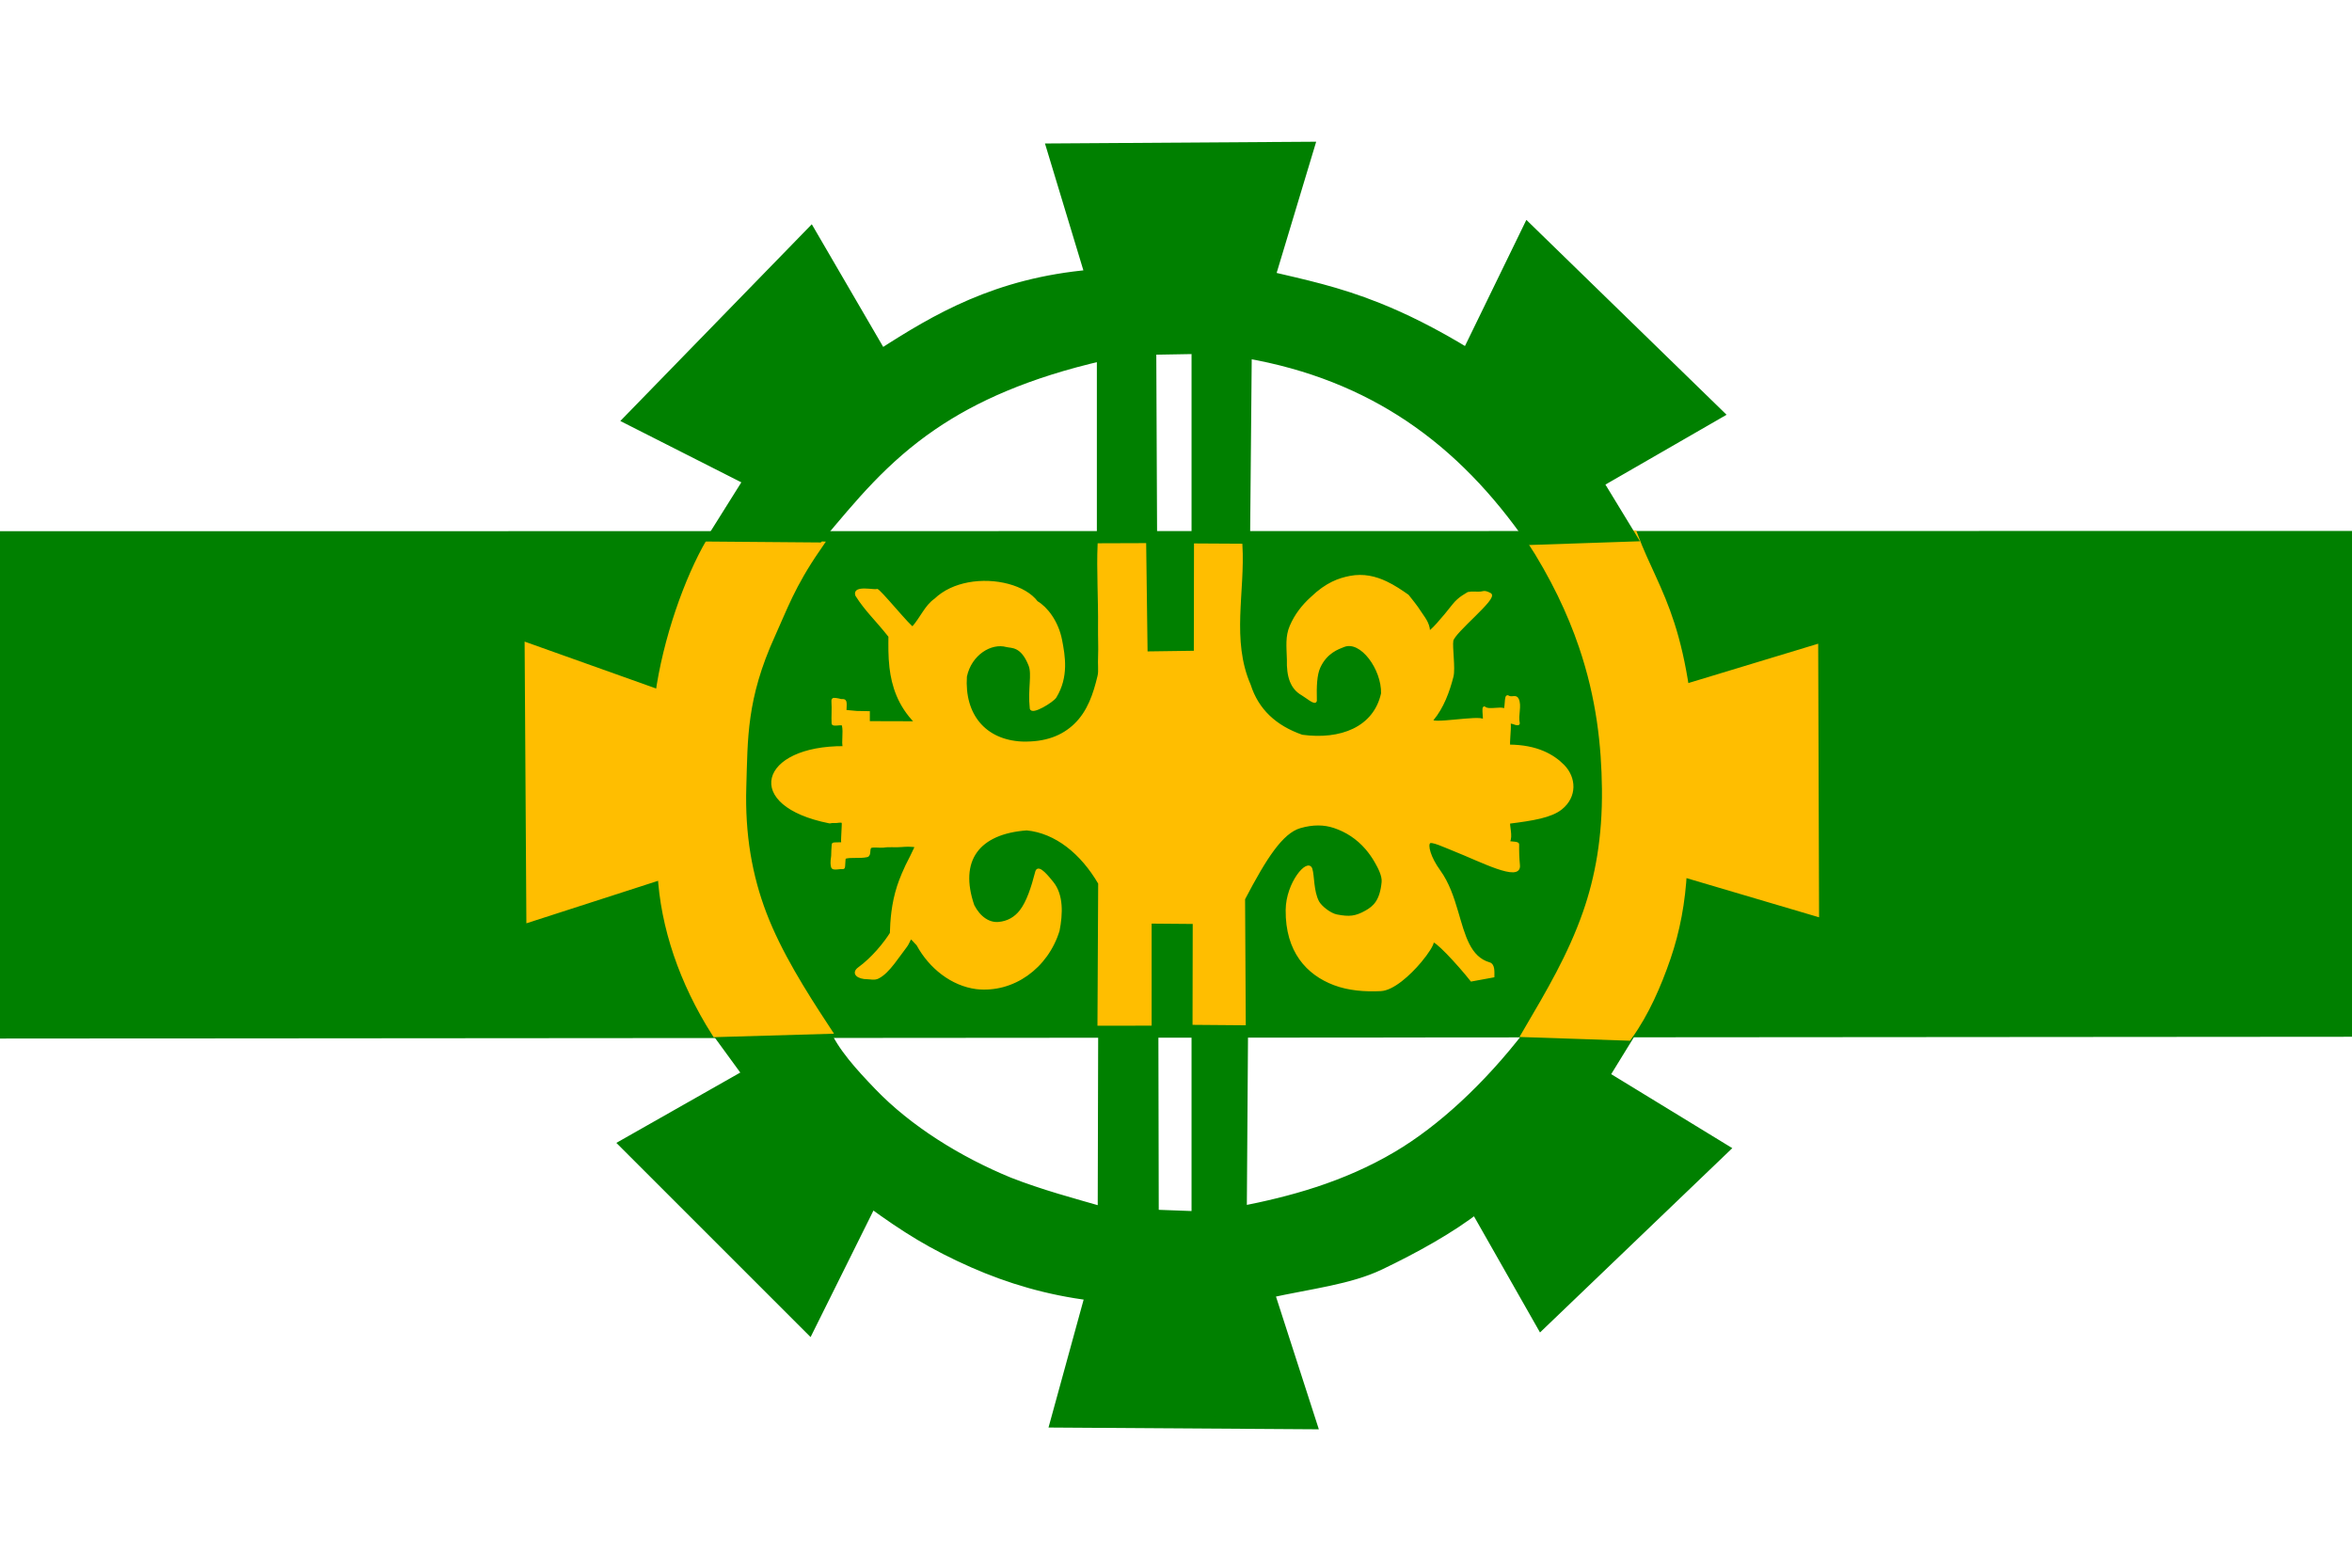
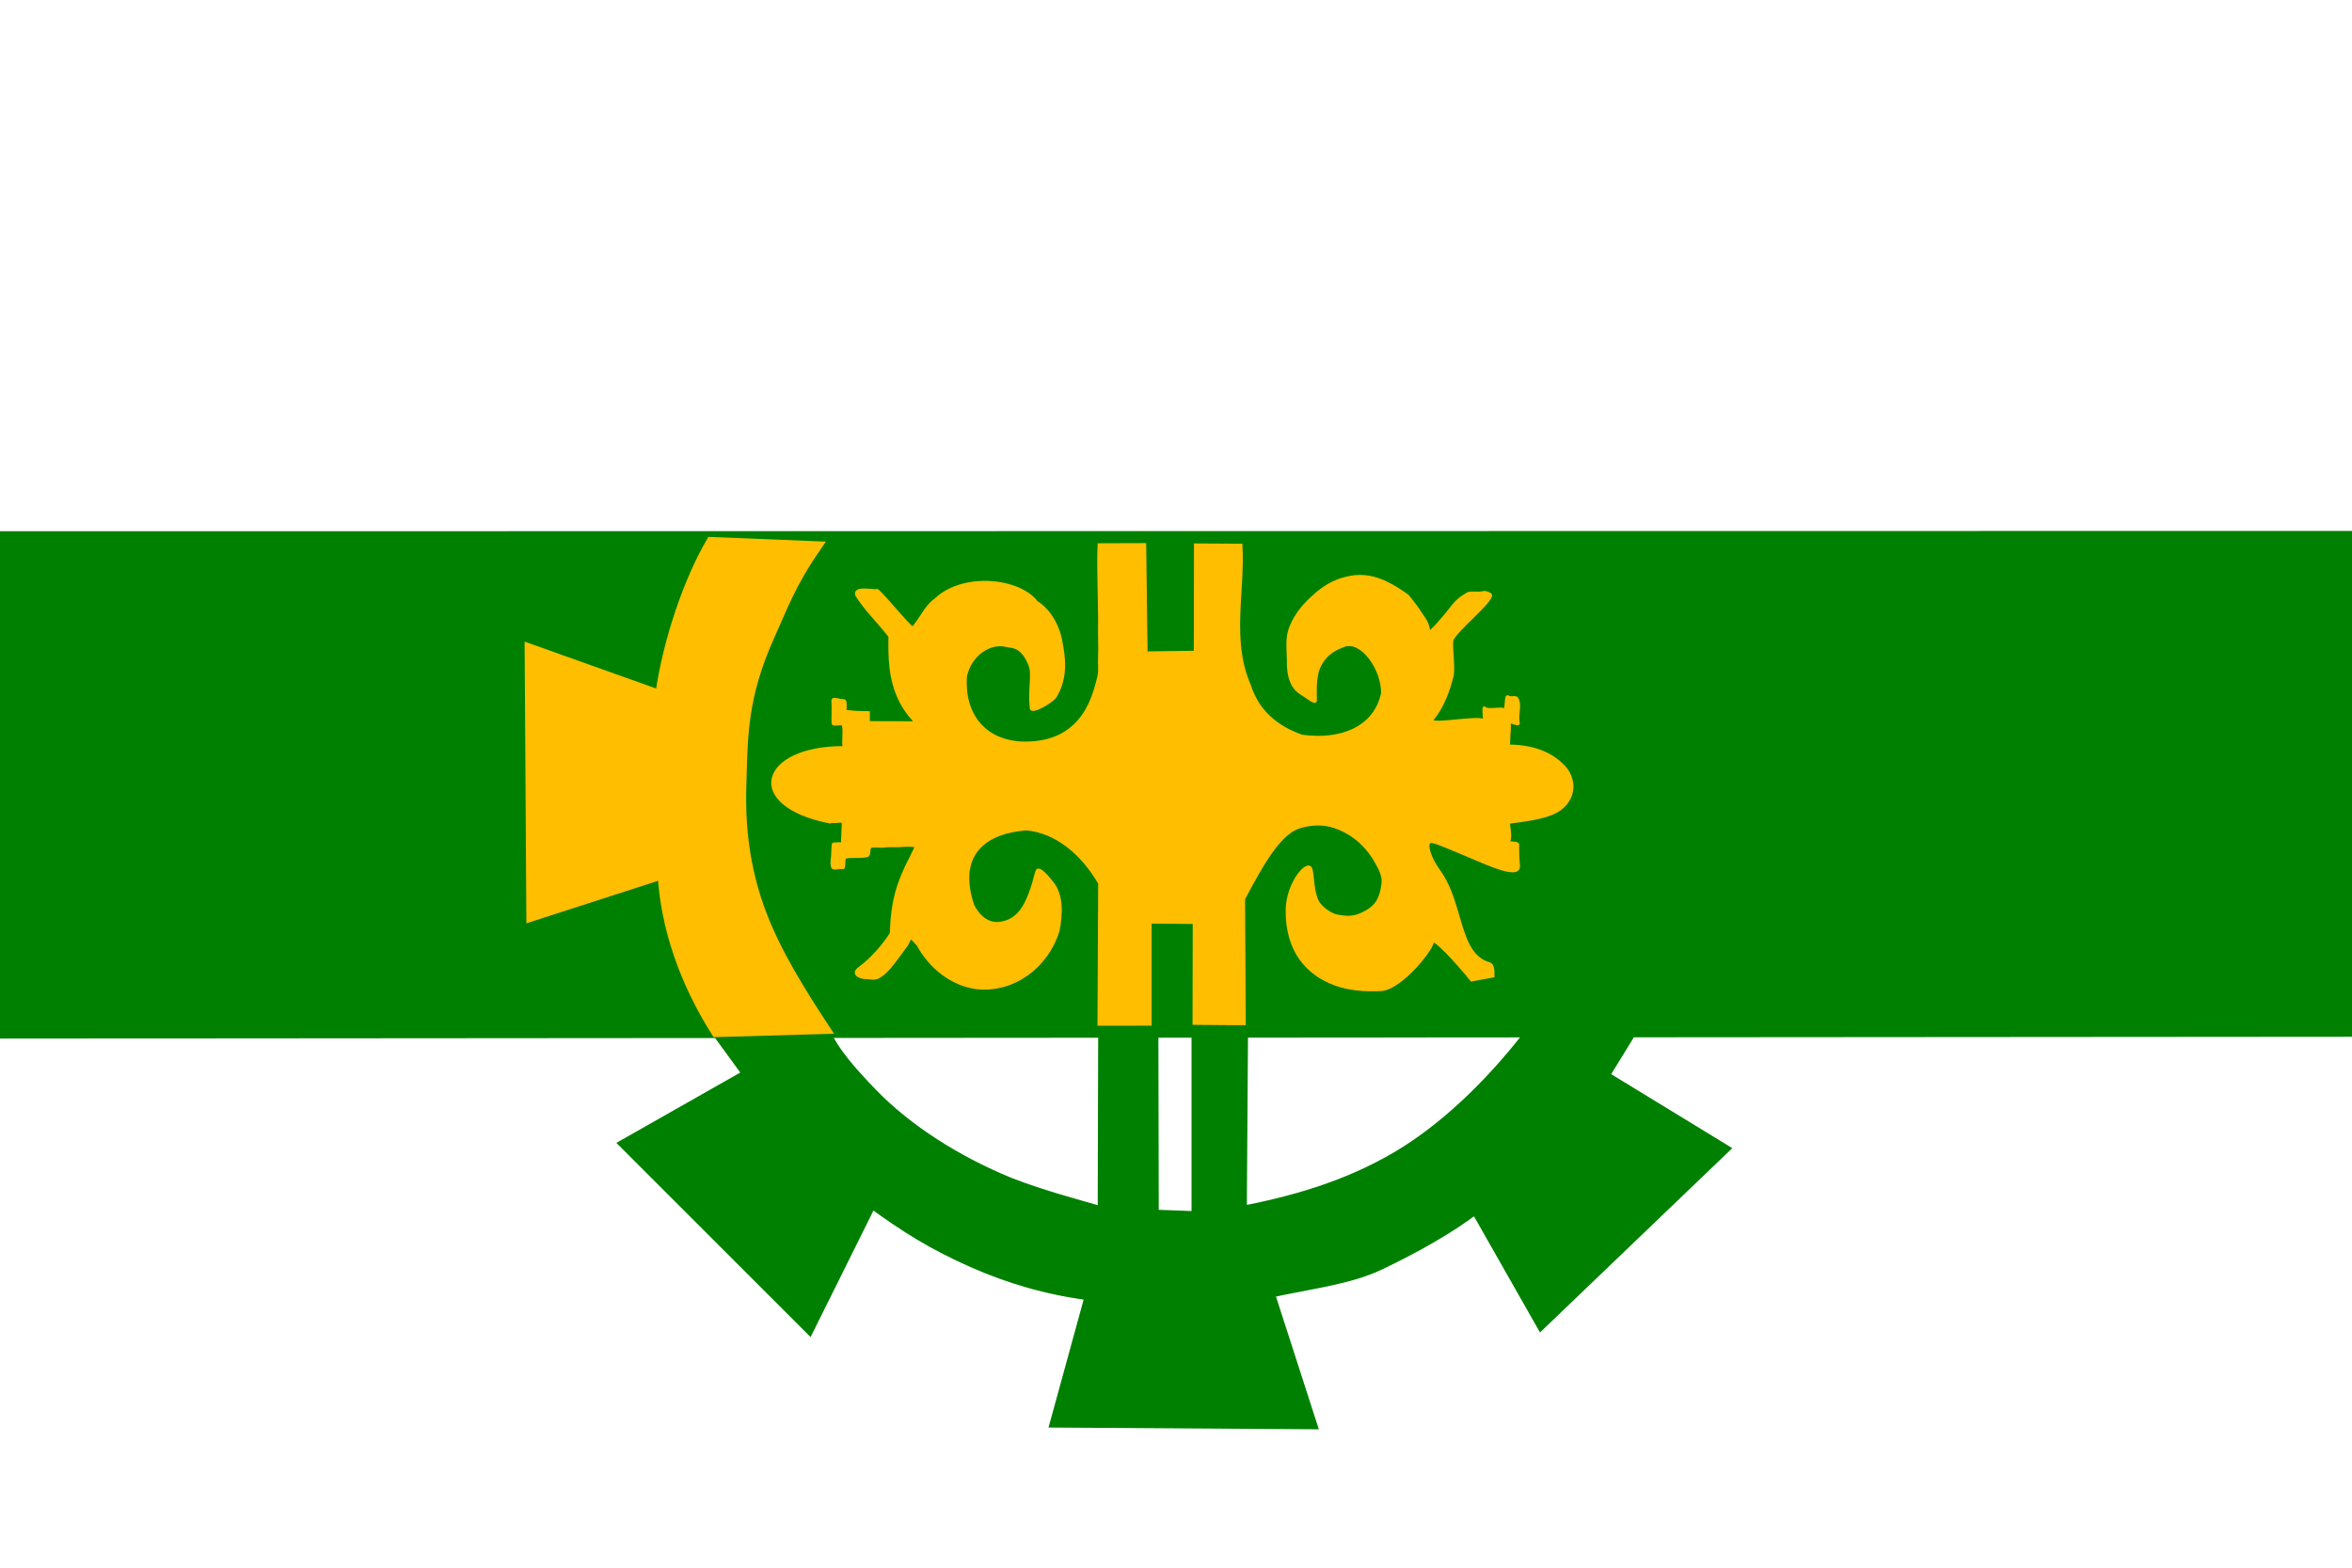
<svg xmlns="http://www.w3.org/2000/svg" xmlns:ns1="http://www.inkscape.org/namespaces/inkscape" xmlns:ns2="http://sodipodi.sourceforge.net/DTD/sodipodi-0.dtd" id="svg2" version="1.1" ns1:version="0.48.2 r9819" width="195" height="130" ns2:docname="argun_city_fl.gif">
  <defs id="defs6" />
  <ns2:namedview pagecolor="#ffffff" bordercolor="#666666" borderopacity="1" objecttolerance="10" gridtolerance="10" guidetolerance="10" ns1:pageopacity="0" ns1:pageshadow="2" ns1:window-width="739" ns1:window-height="480" id="namedview4" showgrid="false" ns1:zoom="5.1346831" ns1:cx="117.09813" ns1:cy="81.268348" ns1:window-x="384" ns1:window-y="172" ns1:window-maximized="1" ns1:current-layer="svg2" />
  <path style="fill:#008000;stroke:#008000;stroke-width:1px;stroke-linecap:butt;stroke-linejoin:miter;stroke-opacity:1" d="M 194.535,44.527 0.268,44.552 0.438,85.62 194.511,85.474 z" id="path3757" ns1:connector-curvature="0" ns2:nodetypes="ccccc" />
  <path style="fill:#008000;fill-opacity:1;stroke:#008000;stroke-width:1px;stroke-linecap:butt;stroke-linejoin:miter;stroke-opacity:1" d="m 68.277,85.459 -8.578,0.336 2.41,3.305 -10.191,5.784 15.148,15.148 5.164,-10.397 c 2.892,2.117 5.165,3.537 8.481,4.999 2.988,1.317 6.208,2.276 9.765,2.713 l -2.892,10.535 21.07,0.138 -3.512,-10.879 c 3.562,-0.777 6.698,-1.119 9.211,-2.316 2.841,-1.353 5.909,-3.056 8.003,-4.708 l 5.44,9.571 15.011,-14.391 -9.915,-6.059 2.203,-3.581 -8.263,0.138 c -3.434,4.47 -7.315,8.006 -10.912,10.137 -4.402,2.609 -8.959,3.797 -13.05,4.598 l 0.103,-14.976 -3.684,0.034 0,15.355 -3.718,-0.138 -0.031,-15.18 -3.991,-0.154 -0.04,15.128 C 88.913,99.854 86.248,99.147 83.619,98.117 79.413,96.386 75.216,93.799 72.191,90.641 70.661,89.045 69.058,87.31 68.277,85.459 z" id="path3761" ns1:connector-curvature="0" ns2:nodetypes="ccccccsccccsccccccscccccccccsc" />
  <path style="fill:#ffbe00;fill-opacity:1;stroke:#ffbe00;stroke-width:1px;stroke-linecap:butt;stroke-linejoin:miter;stroke-opacity:1" d="M 59.434,85.499 C 56.823,81.371 55.243,76.814 55.016,72.368 l -10.879,3.512 -0.138,-21.965 10.81,3.856 c 0.626,-4.682 2.442,-9.727 4.2,-12.738 l 8.538,0.344 c -2.108,3.075 -2.74,4.945 -3.752,7.169 -2.417,5.31 -2.294,8.709 -2.419,12.662 -0.127,4.038 0.498,7.523 1.703,10.679 1.255,3.287 3.319,6.556 5.157,9.358 z" id="path3763" ns1:connector-curvature="0" ns2:nodetypes="cccccccssscc" />
-   <path style="fill:#ffbe00;stroke:#ffbe00;stroke-width:1px;stroke-linecap:butt;stroke-linejoin:miter;stroke-opacity:1;fill-opacity:1" d="m 126.833,85.519 c 1.782,-3.047 3.613,-6.117 4.873,-9.714 1.051,-3 1.653,-6.366 1.608,-10.393 -0.041,-3.615 -0.457,-7.576 -1.931,-11.911 -0.96,-2.822 -2.368,-5.803 -4.412,-8.951 l 8.332,-0.069 c 0.985,2.612 2.11,4.435 3.043,7.34 0.471,1.467 0.894,3.209 1.226,5.467 l 10.673,-3.236 0.069,21.345 -10.948,-3.236 c -0.128,2.612 -0.588,4.994 -1.336,7.177 -0.776,2.264 -1.792,4.588 -3.14,6.456 z" id="path3765" ns1:connector-curvature="0" ns2:nodetypes="csssccsccccscc" />
-   <path style="fill:#008000;stroke:#008000;stroke-width:1px;stroke-linecap:butt;stroke-linejoin:miter;stroke-opacity:1;fill-opacity:1" d="m 59.285,44.412 2.892,-4.613 -9.915,-5.026 14.942,-15.355 5.853,10.053 c 2.326,-1.504 4.724,-2.98 7.5,-4.166 2.811,-1.201 6.012,-2.106 9.92,-2.444 L 87.309,12.394 108.448,12.256 105.212,22.998 c 2.847,0.674 5.608,1.24 8.989,2.592 2.171,0.868 4.598,2.06 7.468,3.812 l 5.026,-10.328 15.63,15.217 -9.915,5.715 2.685,4.407 -8.125,0.275 c -2.778,-3.992 -6.047,-7.496 -10.108,-10.211 -3.765,-2.517 -8.211,-4.357 -13.578,-5.281 l -0.138,15.217 -3.856,0.138 0,-15.699 -3.925,0.069 0.069,15.63 -3.994,0 0,-15.148 c -6.338,1.446 -10.755,3.457 -14.148,5.769 -4.134,2.816 -6.749,6.079 -9.47,9.311 z" id="path3767" ns1:connector-curvature="0" ns2:nodetypes="cccccsccccsccccccsccccccccscc" />
  <path style="fill:#ffbe00;fill-opacity:1;stroke:#ffbe00;stroke-width:0.2;stroke-linecap:butt;stroke-linejoin:miter;stroke-miterlimit:4;stroke-opacity:1;stroke-dasharray:none" d="m 91.148,73.245 c -1.479,-2.537 -3.619,-4.249 -6.022,-4.485 -4.036,0.296 -5.728,2.586 -4.444,6.335 0.518,1.007 1.308,1.531 2.117,1.456 0.762,-0.07 1.373,-0.417 1.83,-1.006 0.567,-0.731 0.965,-1.933 1.302,-3.253 0.149,-0.581 1.01,0.527 1.314,0.899 0.839,1.027 0.772,2.603 0.503,3.974 -0.937,3.047 -3.748,5.097 -6.788,4.76 -2.031,-0.263 -3.85,-1.692 -4.88,-3.593 -0.234,-0.216 -0.533,-0.68 -0.637,-0.485 -0.114,0.216 -0.197,0.436 -0.328,0.609 -0.38,0.501 -0.715,0.983 -1.041,1.401 -0.418,0.536 -0.82,0.967 -1.281,1.199 -0.3,0.151 -0.625,0.047 -0.866,0.047 -0.779,0.002 -1.291,-0.391 -0.702,-0.815 0.251,-0.181 0.532,-0.414 0.825,-0.689 0.467,-0.439 0.964,-0.986 1.42,-1.607 0.14,-0.191 0.276,-0.389 0.406,-0.593 0.014,-0.533 0.046,-1.142 0.131,-1.797 0.087,-0.666 0.23,-1.381 0.467,-2.112 0.093,-0.279 0.217,-0.619 0.383,-1.012 0.179,-0.426 0.406,-0.913 0.694,-1.453 l 0.413,-0.861 c -0.446,-0.062 -0.841,-0.059 -1.211,-0.024 -0.573,0.054 -0.987,-0.034 -1.533,0.054 -0.176,0.027 -0.871,-0.062 -1.031,0.033 -0.228,0.135 -0.021,0.686 -0.31,0.752 -0.585,0.133 -1.34,-0.006 -1.81,0.135 -0.14,0.042 -0.032,0.865 -0.164,0.855 -0.157,-0.012 -0.328,0.012 -0.479,0.027 -0.219,0.022 -0.396,0.025 -0.43,-0.125 -0.097,-0.428 0.011,-0.719 0.014,-0.907 0.009,-0.545 0.011,-0.326 0.047,-0.949 -0.002,-0.133 0.812,0.002 0.785,-0.126 -0.035,-0.169 0.024,-0.801 0.036,-1.238 0.006,-0.201 0.033,-0.496 -0.025,-0.51 -0.236,-0.058 -0.42,0.015 -0.564,0.01 -0.518,-0.019 -0.338,0.04 -0.524,0.026 -7.164,-1.424 -5.71,-6.245 1.212,-6.204 -0.136,-0.429 0.06,-1.211 -0.078,-1.839 -0.049,-0.222 -0.84,0.073 -0.852,-0.146 -0.034,-0.596 0.03,-1.161 -0.015,-1.822 -0.018,-0.266 0.122,-0.204 0.463,-0.153 0.146,0.022 0.135,0.065 0.359,0.056 0.303,-0.013 0.248,0.226 0.224,0.899 l 0.944,0.086 0.995,0.019 -4.19e-4,0.827 3.918,0.011 c -1.415,-1.427 -1.916,-3.063 -2.091,-4.555 -0.112,-0.952 -0.09,-1.846 -0.087,-2.59 -1.135,-1.44 -1.937,-2.126 -2.747,-3.411 -0.273,-0.767 1.569,-0.3 1.685,-0.418 0.126,-0.128 2.863,3.255 2.984,3.117 0.743,-0.843 1.069,-1.777 1.866,-2.331 0.736,-0.707 1.713,-1.136 2.749,-1.33 2.212,-0.415 4.693,0.239 5.666,1.543 0.792,0.461 1.703,1.614 2.001,3.168 0.247,1.291 0.557,3.004 -0.464,4.682 -0.22,0.362 -1.969,1.428 -2.021,0.946 -0.171,-1.601 0.198,-2.805 -0.101,-3.567 -0.666,-1.692 -1.52,-1.499 -1.923,-1.609 -1.282,-0.351 -2.987,0.658 -3.387,2.538 -0.208,3.154 1.541,5.344 4.655,5.498 2.02,0.061 3.406,-0.524 4.409,-1.486 1.127,-1.081 1.606,-2.542 1.963,-4.034 0.058,-0.244 0.056,-0.476 0.048,-0.773 -0.006,-0.235 -0.015,-0.51 -3.6e-4,-0.863 0.033,-0.765 -0.014,-1.559 -0.004,-2.408 0.027,-2.329 -0.129,-4.758 -0.036,-6.877 l 3.828,-0.013 0.116,8.981 4.034,-0.056 0.014,-8.898 3.815,0.022 c 0.23,3.874 -0.935,7.892 0.689,11.622 0.657,2.068 2.138,3.449 4.353,4.219 3.186,0.436 6.017,-0.637 6.652,-3.522 0.051,-2.022 -1.739,-4.524 -3.195,-3.949 -0.479,0.189 -1.46,0.516 -2.034,1.767 -0.286,0.624 -0.324,1.576 -0.293,2.76 0.01,0.36 -0.81,-0.346 -1.102,-0.508 -0.906,-0.506 -1.223,-1.489 -1.184,-2.895 -0.031,-1.106 -0.138,-1.892 0.237,-2.761 0.386,-0.895 0.972,-1.672 1.729,-2.35 1.241,-1.193 2.279,-1.54 3.174,-1.714 1.113,-0.216 2.103,0.028 2.992,0.449 0.647,0.306 1.24,0.707 1.788,1.092 0.32,0.416 0.68,0.831 1.014,1.359 0.274,0.433 0.717,0.911 0.736,1.591 0.008,0.298 1.239,-1.14 2.034,-2.162 0.494,-0.636 1.128,-0.912 1.251,-1.011 0.013,-0.01 0.308,-0.029 0.848,-0.013 0.431,0.013 0.39,-0.184 0.946,0.106 0.585,0.305 -3.027,3.129 -3.149,3.86 -0.09,0.542 0.182,2.3 0.013,2.966 -0.316,1.244 -0.811,2.585 -1.645,3.573 -0.484,0.574 3.984,-0.318 4.223,0.078 0.196,0.323 -0.124,-1.282 0.119,-1.044 0.274,0.27 1.318,-0.036 1.563,0.13 0.274,0.186 0.103,-1.241 0.357,-1.069 0.309,0.209 0.639,-0.109 0.795,0.219 0.265,0.556 -0.062,1.269 0.084,2.016 -0.049,0.207 -0.772,-0.299 -0.746,0.019 0.043,0.518 -0.122,1.63 -0.037,1.831 2.311,0.013 3.663,0.814 4.488,1.652 0.988,1.003 1.056,2.56 -0.185,3.548 -0.835,0.664 -2.316,0.911 -4.308,1.159 -0.087,0.198 0.229,1.17 -0.023,1.569 -0.104,0.164 0.763,0.048 0.759,0.244 -0.01,0.565 0.011,1.145 0.066,1.743 0.121,1.31 -3.16,-0.403 -5.314,-1.258 -0.873,-0.346 -1.901,-0.844 -2.104,-0.65 -0.245,0.234 0.013,1.253 0.821,2.369 0.737,1.017 1.134,2.23 1.477,3.394 0.583,1.974 1.012,3.804 2.686,4.285 0.361,0.104 0.316,0.695 0.315,1.055 l -1.804,0.332 c -1.049,-1.33 -3.167,-3.627 -3.215,-3.185 -0.015,0.251 -0.427,0.908 -1.022,1.618 -0.919,1.097 -2.276,2.319 -3.282,2.367 -1.314,0.062 -2.657,-0.037 -3.851,-0.489 -2.221,-0.841 -3.965,-2.71 -3.932,-6.14 0.021,-2.242 1.748,-4.23 2.015,-3.39 0.176,0.552 0.098,1.838 0.559,2.715 0.221,0.42 1.003,1.038 1.557,1.145 1.038,0.2 1.573,0.154 2.442,-0.338 0.67,-0.379 1.234,-0.881 1.382,-2.443 0.049,-0.52 -0.29,-1.183 -0.592,-1.707 -0.232,-0.402 -0.487,-0.761 -0.761,-1.08 -0.767,-0.891 -1.685,-1.467 -2.676,-1.797 -0.831,-0.277 -1.767,-0.297 -2.837,0.013 -1.51,0.438 -2.863,2.544 -4.654,5.968 l 0.057,10.374 -4.213,-0.034 0.015,-8.366 -3.606,-0.03 4.54e-4,8.463 -4.292,0.004 z" id="path3769" ns1:connector-curvature="0" ns2:nodetypes="cccsssscccsssssssscscsccscssssssscssssccssssscccccsccsscscsssssccssssscccccccccsssscscsscsssssssssssssscscsscsssssssscccssssssssssssscccccccc" />
</svg>